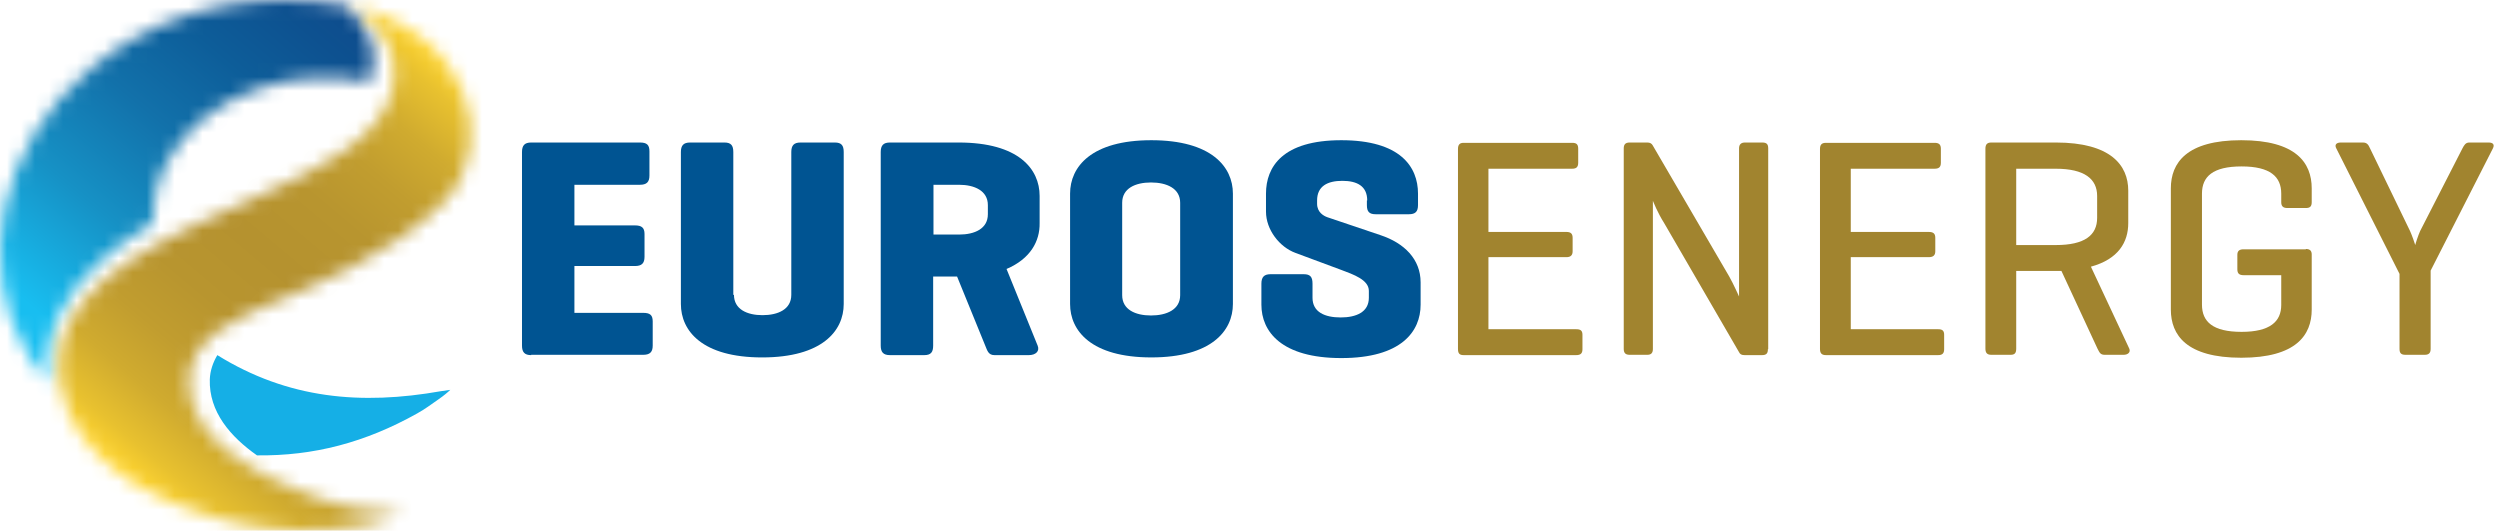
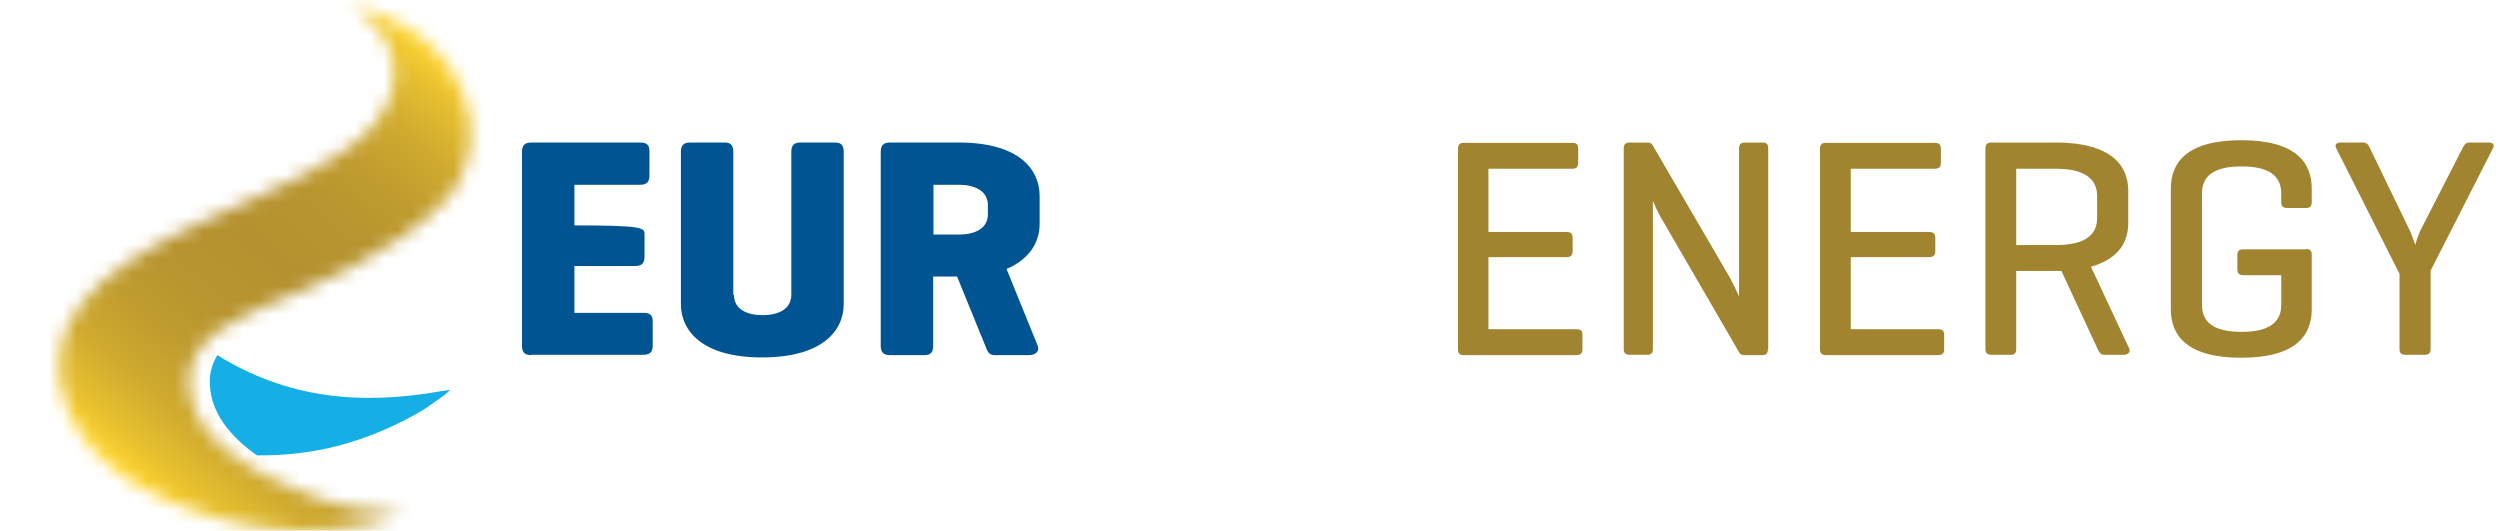
<svg xmlns="http://www.w3.org/2000/svg" width="179" height="38" viewBox="0 0 179 38" fill="none">
-   <path d="M38.032 25.427C37.563 25.427 37.375 25.216 37.375 24.747V10.884C37.375 10.415 37.563 10.204 38.032 10.204H45.819C46.312 10.204 46.5 10.368 46.5 10.837V12.573C46.5 13.042 46.288 13.23 45.819 13.23H41.128V16.139H45.468C45.937 16.139 46.148 16.303 46.148 16.748V18.39C46.148 18.86 45.937 19.047 45.468 19.047H41.128V22.401H46.054C46.523 22.401 46.734 22.542 46.734 23.011V24.747C46.734 25.216 46.523 25.404 46.054 25.404H38.032V25.427Z" fill="#005492" />
+   <path d="M38.032 25.427C37.563 25.427 37.375 25.216 37.375 24.747V10.884C37.375 10.415 37.563 10.204 38.032 10.204H45.819C46.312 10.204 46.5 10.368 46.5 10.837V12.573C46.5 13.042 46.288 13.23 45.819 13.23H41.128V16.139C45.937 16.139 46.148 16.303 46.148 16.748V18.39C46.148 18.86 45.937 19.047 45.468 19.047H41.128V22.401H46.054C46.523 22.401 46.734 22.542 46.734 23.011V24.747C46.734 25.216 46.523 25.404 46.054 25.404H38.032V25.427Z" fill="#005492" />
  <path d="M52.552 21.111C52.552 22.143 53.49 22.566 54.593 22.566C55.719 22.566 56.657 22.143 56.657 21.111V10.884C56.657 10.415 56.844 10.204 57.314 10.204H59.777C60.246 10.204 60.41 10.415 60.41 10.884V21.768C60.41 23.692 58.862 25.592 54.569 25.592C50.277 25.592 48.752 23.692 48.752 21.768V10.884C48.752 10.415 48.94 10.204 49.409 10.204H51.872C52.341 10.204 52.505 10.415 52.505 10.884V21.111H52.552Z" fill="#005492" />
  <path d="M72.068 19.258L74.296 24.747C74.46 25.146 74.156 25.427 73.663 25.427H71.2C70.754 25.427 70.684 25.076 70.543 24.747L68.526 19.798H66.814V24.747C66.814 25.216 66.649 25.427 66.18 25.427H63.717C63.248 25.427 63.06 25.216 63.06 24.747V10.884C63.06 10.415 63.248 10.204 63.717 10.204H68.643C72.936 10.204 74.437 12.104 74.437 14.027V15.974C74.46 17.265 73.78 18.531 72.068 19.258ZM66.837 13.23V16.795H68.667C69.793 16.795 70.731 16.373 70.731 15.341V14.684C70.731 13.652 69.769 13.23 68.667 13.23H66.837Z" fill="#005492" />
-   <path d="M76.618 13.863C76.618 11.939 78.143 10.039 82.435 10.039C86.728 10.039 88.276 11.939 88.276 13.863V21.767C88.276 23.691 86.728 25.591 82.435 25.591C78.143 25.591 76.618 23.691 76.618 21.767V13.863ZM84.5 14.519C84.5 13.487 83.538 13.065 82.412 13.065C81.286 13.065 80.348 13.487 80.348 14.519V21.134C80.348 22.166 81.286 22.588 82.412 22.588C83.538 22.588 84.5 22.166 84.5 21.134V14.519Z" fill="#005492" />
-   <path d="M97.893 14.355C97.893 13.323 97.166 12.948 96.11 12.948C95.055 12.948 94.304 13.323 94.304 14.355V14.59C94.304 15.2 94.773 15.457 95.031 15.551L98.855 16.841C100.543 17.404 101.716 18.554 101.716 20.219V21.814C101.716 23.738 100.332 25.638 96.04 25.638C91.747 25.638 90.316 23.738 90.316 21.814V20.313C90.316 19.844 90.504 19.633 90.973 19.633H93.342C93.811 19.633 93.976 19.82 93.976 20.313V21.322C93.976 22.354 94.867 22.729 95.993 22.729C97.095 22.729 98.01 22.354 98.01 21.322V20.829C98.01 20.032 96.908 19.656 96.04 19.328L92.756 18.108C91.606 17.686 90.645 16.443 90.645 15.153V13.863C90.645 11.939 91.841 10.039 96.04 10.039C100.262 10.039 101.529 11.939 101.529 13.863V14.684C101.529 15.153 101.341 15.34 100.872 15.34H98.503C98.034 15.34 97.869 15.153 97.869 14.684V14.355H97.893Z" fill="#005492" />
  <path d="M104.789 25.426C104.484 25.426 104.391 25.286 104.391 24.981V10.672C104.391 10.367 104.508 10.227 104.789 10.227H112.577C112.882 10.227 112.999 10.344 112.999 10.649V11.657C112.999 11.962 112.858 12.08 112.577 12.08H106.572V16.607H112.155C112.46 16.607 112.6 16.724 112.6 17.029V17.991C112.6 18.272 112.46 18.413 112.155 18.413H106.572V23.573H112.858C113.163 23.573 113.304 23.667 113.304 23.972V25.004C113.304 25.309 113.163 25.426 112.858 25.426H104.789Z" fill="#A1842F" />
  <path d="M126.581 25.005C126.581 25.287 126.487 25.427 126.158 25.427H124.915C124.681 25.427 124.587 25.357 124.516 25.216L119.168 15.998C118.652 15.177 118.394 14.473 118.347 14.379V24.982C118.347 25.263 118.23 25.404 117.949 25.404H116.682C116.377 25.404 116.26 25.263 116.26 24.982V10.626C116.26 10.345 116.377 10.204 116.682 10.204H117.949C118.136 10.204 118.254 10.274 118.324 10.392L123.813 19.798C124.118 20.337 124.516 21.229 124.516 21.229V10.626C124.516 10.345 124.657 10.204 124.939 10.204H126.182C126.51 10.204 126.604 10.345 126.604 10.626V25.005H126.581Z" fill="#A1842F" />
  <path d="M130.733 25.426C130.428 25.426 130.311 25.286 130.311 24.981V10.672C130.311 10.367 130.428 10.227 130.733 10.227H138.52C138.825 10.227 138.966 10.344 138.966 10.649V11.657C138.966 11.962 138.825 12.08 138.52 12.08H132.515V16.607H138.098C138.427 16.607 138.567 16.724 138.567 17.029V17.991C138.567 18.272 138.427 18.413 138.098 18.413H132.515V23.573H138.778C139.06 23.573 139.201 23.667 139.201 23.972V25.004C139.201 25.309 139.06 25.426 138.778 25.426H130.733Z" fill="#A1842F" />
  <path d="M144.361 19.399V24.958C144.361 25.263 144.267 25.404 143.962 25.404H142.578C142.274 25.404 142.156 25.263 142.156 24.958V10.65C142.156 10.345 142.274 10.204 142.578 10.204H147.199C151.117 10.204 152.383 11.823 152.383 13.652V15.974C152.383 17.335 151.68 18.555 149.709 19.094L152.454 24.958C152.571 25.216 152.36 25.404 152.055 25.404H150.694C150.366 25.404 150.319 25.216 150.178 24.958L147.598 19.399H147.199H144.361ZM144.361 12.081V17.546H147.199C149.264 17.546 150.155 16.842 150.155 15.599V14.027C150.155 12.808 149.24 12.081 147.199 12.081H144.361Z" fill="#A1842F" />
  <path d="M165.097 17.827C165.378 17.827 165.519 17.944 165.519 18.225V22.166C165.519 23.996 164.393 25.614 160.476 25.614C156.559 25.614 155.433 23.996 155.433 22.166V13.487C155.433 11.658 156.559 10.039 160.476 10.039C164.393 10.039 165.519 11.658 165.519 13.487V14.472C165.519 14.777 165.402 14.895 165.097 14.895H163.783C163.455 14.895 163.337 14.754 163.337 14.472V13.863C163.337 12.643 162.54 11.916 160.499 11.916C158.435 11.916 157.661 12.643 157.661 13.863V21.814C157.661 23.034 158.435 23.761 160.499 23.761C162.517 23.761 163.337 23.034 163.337 21.838V19.703H160.64C160.335 19.703 160.194 19.586 160.194 19.281V18.249C160.194 17.967 160.335 17.85 160.64 17.85H165.097V17.827Z" fill="#A1842F" />
  <path d="M172.557 16.537C172.697 16.842 172.909 17.452 172.932 17.546C172.932 17.499 173.143 16.842 173.284 16.537L176.31 10.626C176.427 10.415 176.521 10.204 176.802 10.204H178.186C178.491 10.204 178.632 10.345 178.491 10.626L174.034 19.376V24.982C174.034 25.263 173.917 25.404 173.612 25.404H172.228C171.9 25.404 171.806 25.263 171.806 24.982V19.61L167.279 10.626C167.138 10.368 167.279 10.204 167.607 10.204H169.179C169.484 10.204 169.578 10.368 169.695 10.626L172.557 16.537Z" fill="#A1842F" />
  <mask id="mask0_2772_2152" style="mask-type:luminance" maskUnits="userSpaceOnUse" x="0" y="0" width="27" height="28">
-     <path d="M6.553 4.856C-0.319 10.556 -1.656 19.399 1.933 25.24C2.566 26.272 3.058 26.975 3.457 27.468C3.27 26.084 3.363 24.465 4.114 22.753C5.428 19.798 8.125 17.663 10.916 15.998C10.963 14.684 11.104 13.183 11.925 11.658C14.505 6.756 21.097 4.645 26.445 5.888C27.266 3.824 26.28 2.229 25.929 1.689C25.647 1.29 25.201 0.774 24.826 0.399C23.419 0.141 21.965 0 20.487 0C15.584 -0.023 10.588 1.501 6.553 4.856Z" fill="white" />
-   </mask>
+     </mask>
  <g mask="url(#mask0_2772_2152)">
-     <path d="M-15.168 16.114L10.306 -14.238L40.776 11.329L15.302 41.682L-15.168 16.114Z" fill="url(#paint0_linear_2772_2152)" />
-   </g>
+     </g>
  <mask id="mask1_2772_2152" style="mask-type:luminance" maskUnits="userSpaceOnUse" x="4" y="0" width="30" height="38">
    <path d="M28.159 6.168C27.479 9.827 22.975 12.055 18.542 14.026C12.326 16.794 5.101 19.796 4.327 25.121C3.389 31.595 9.957 35.066 12.279 35.981C15.727 37.365 21.803 39.218 28.535 36.896C28.746 36.825 28.628 36.825 28.581 36.802C26.728 36.614 24.641 36.403 22.248 35.465C19.785 34.503 13.382 31.994 13.522 27.161C13.616 24.065 17.369 22.634 19.621 21.649C21.873 20.687 28.042 18.365 31.865 14.378C35.665 10.413 33.836 2.462 25.227 0.421C25.227 0.444 28.816 2.532 28.159 6.168Z" fill="white" />
  </mask>
  <g mask="url(#mask1_2772_2152)">
    <path d="M-15.682 23.198L16.735 -15.435L54.758 16.465L22.341 55.098L-15.682 23.198Z" fill="url(#paint1_linear_2772_2152)" />
  </g>
  <path d="M15.561 25.427C15.256 25.943 15.045 26.529 15.022 27.163C14.951 29.485 16.5 31.267 18.4 32.605C22.458 32.651 26.14 31.69 29.87 29.602C30.503 29.25 30.808 28.992 31.395 28.593C31.77 28.335 32.075 28.077 32.239 27.913C32.051 27.937 31.957 27.96 31.582 28.007C25.882 29.016 20.628 28.57 15.561 25.427Z" fill="#15AFE6" />
  <defs>
    <linearGradient id="paint0_linear_2772_2152" x1="2.177" y1="26.388" x2="24.333" y2="-0.016" gradientUnits="userSpaceOnUse">
      <stop stop-color="#18BEF0" />
      <stop offset="0.1" stop-color="#18BEF0" />
      <stop offset="0.345" stop-color="#1691C5" />
      <stop offset="0.567" stop-color="#1271AA" />
      <stop offset="0.757" stop-color="#0D5D99" />
      <stop offset="0.908" stop-color="#0D5190" />
      <stop offset="1" stop-color="#0F4C8D" />
    </linearGradient>
    <linearGradient id="paint1_linear_2772_2152" x1="8.064" y1="33.507" x2="32.367" y2="4.543" gradientUnits="userSpaceOnUse">
      <stop stop-color="#FFD52F" />
      <stop offset="0.006" stop-color="#FFD52F" />
      <stop offset="0.064" stop-color="#E8C12F" />
      <stop offset="0.157" stop-color="#D0AB2F" />
      <stop offset="0.256" stop-color="#C19D2F" />
      <stop offset="0.365" stop-color="#B8952F" />
      <stop offset="0.5" stop-color="#B5922F" />
      <stop offset="0.637" stop-color="#B8952F" />
      <stop offset="0.746" stop-color="#C19D2F" />
      <stop offset="0.847" stop-color="#D0AB2F" />
      <stop offset="0.941" stop-color="#E8C12F" />
      <stop offset="1" stop-color="#FFD52F" />
    </linearGradient>
  </defs>
</svg>